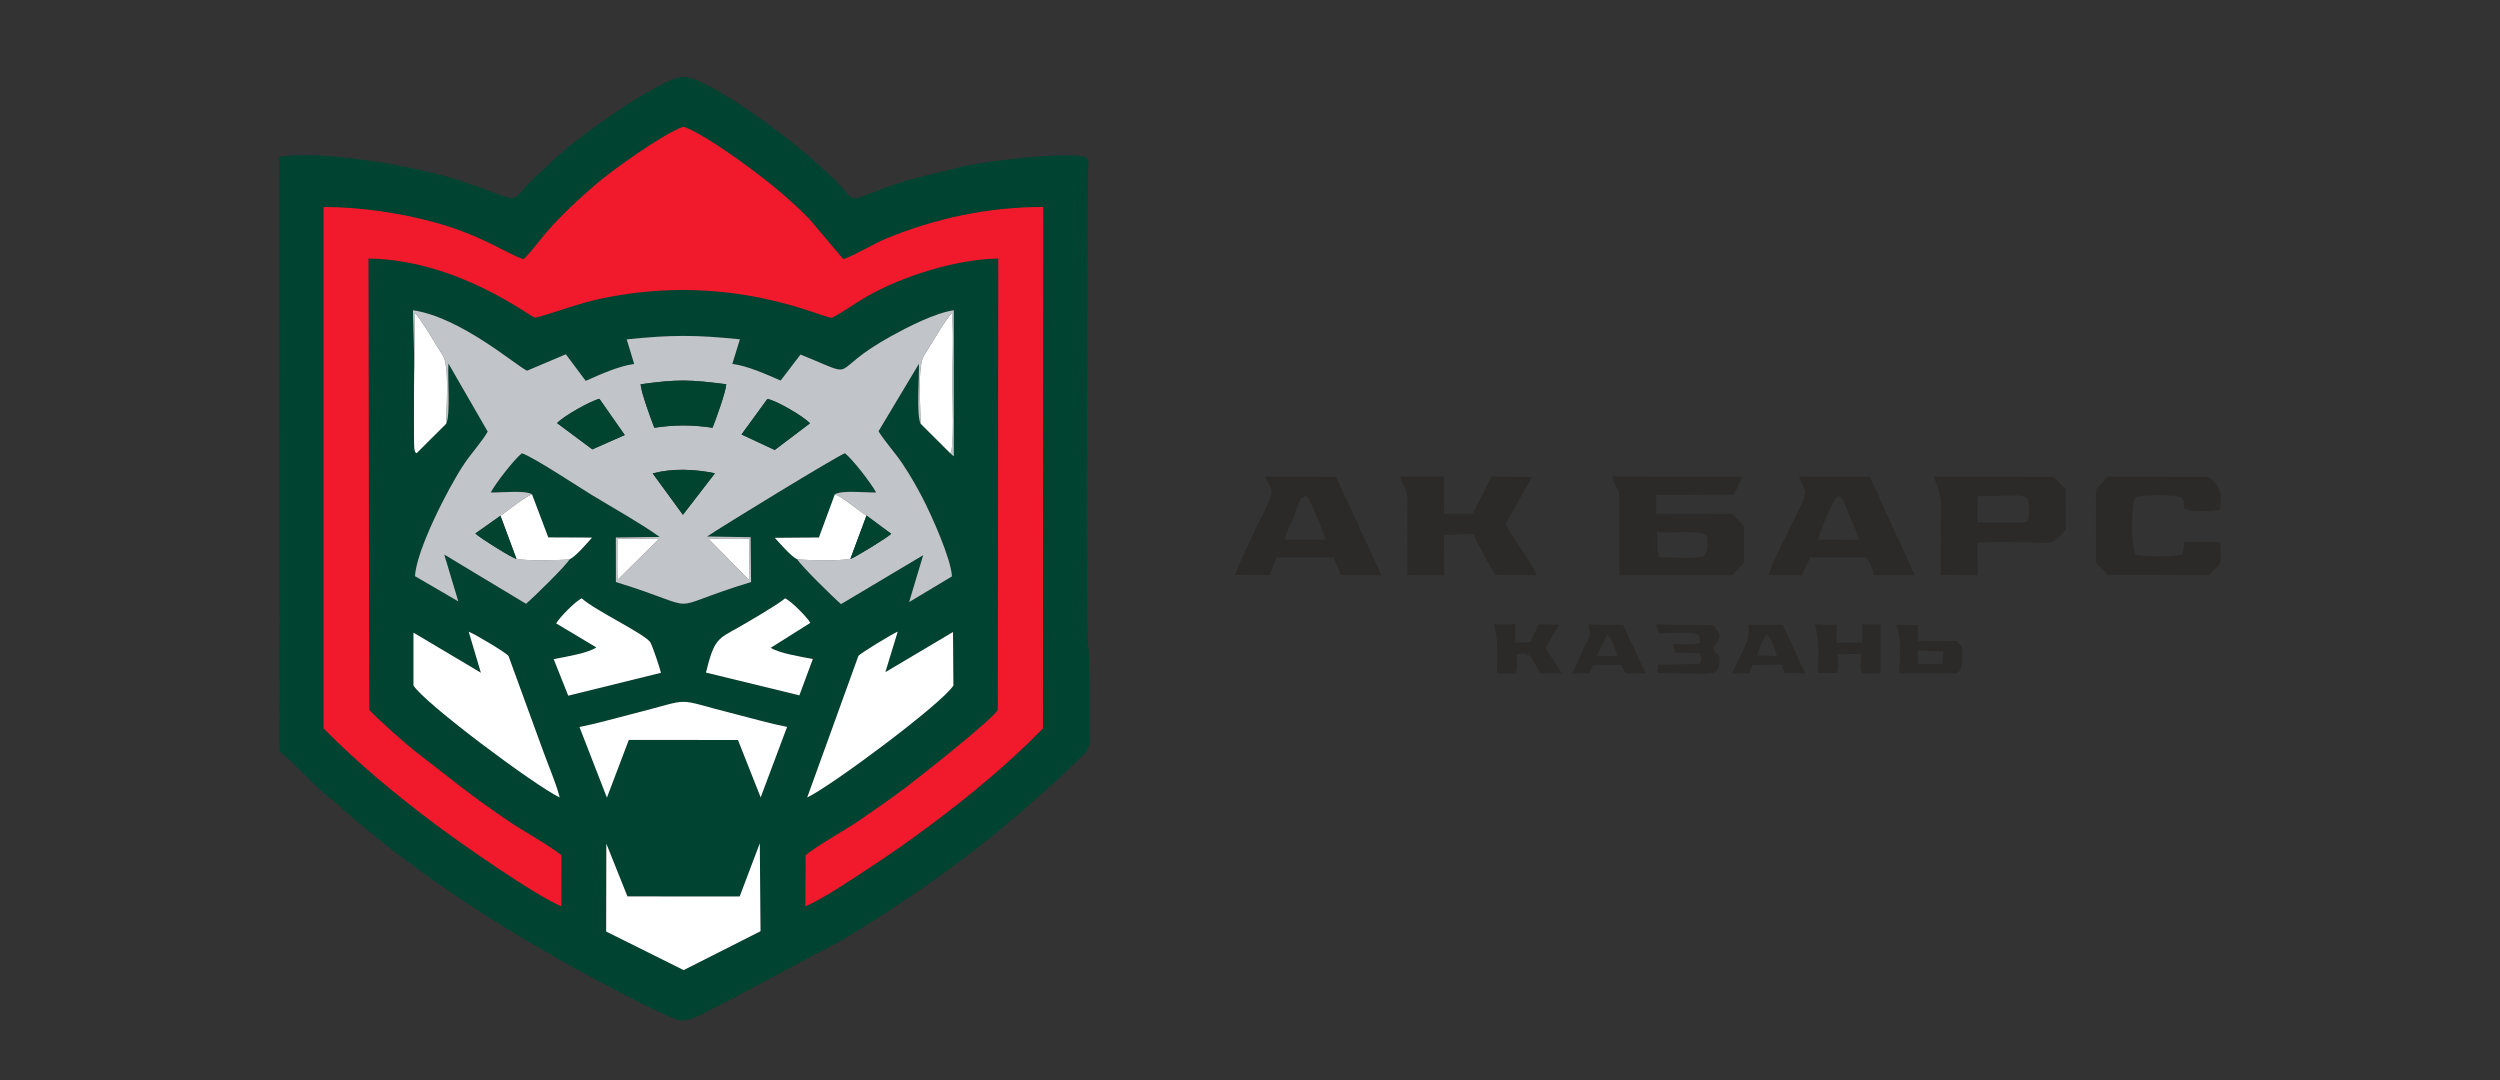
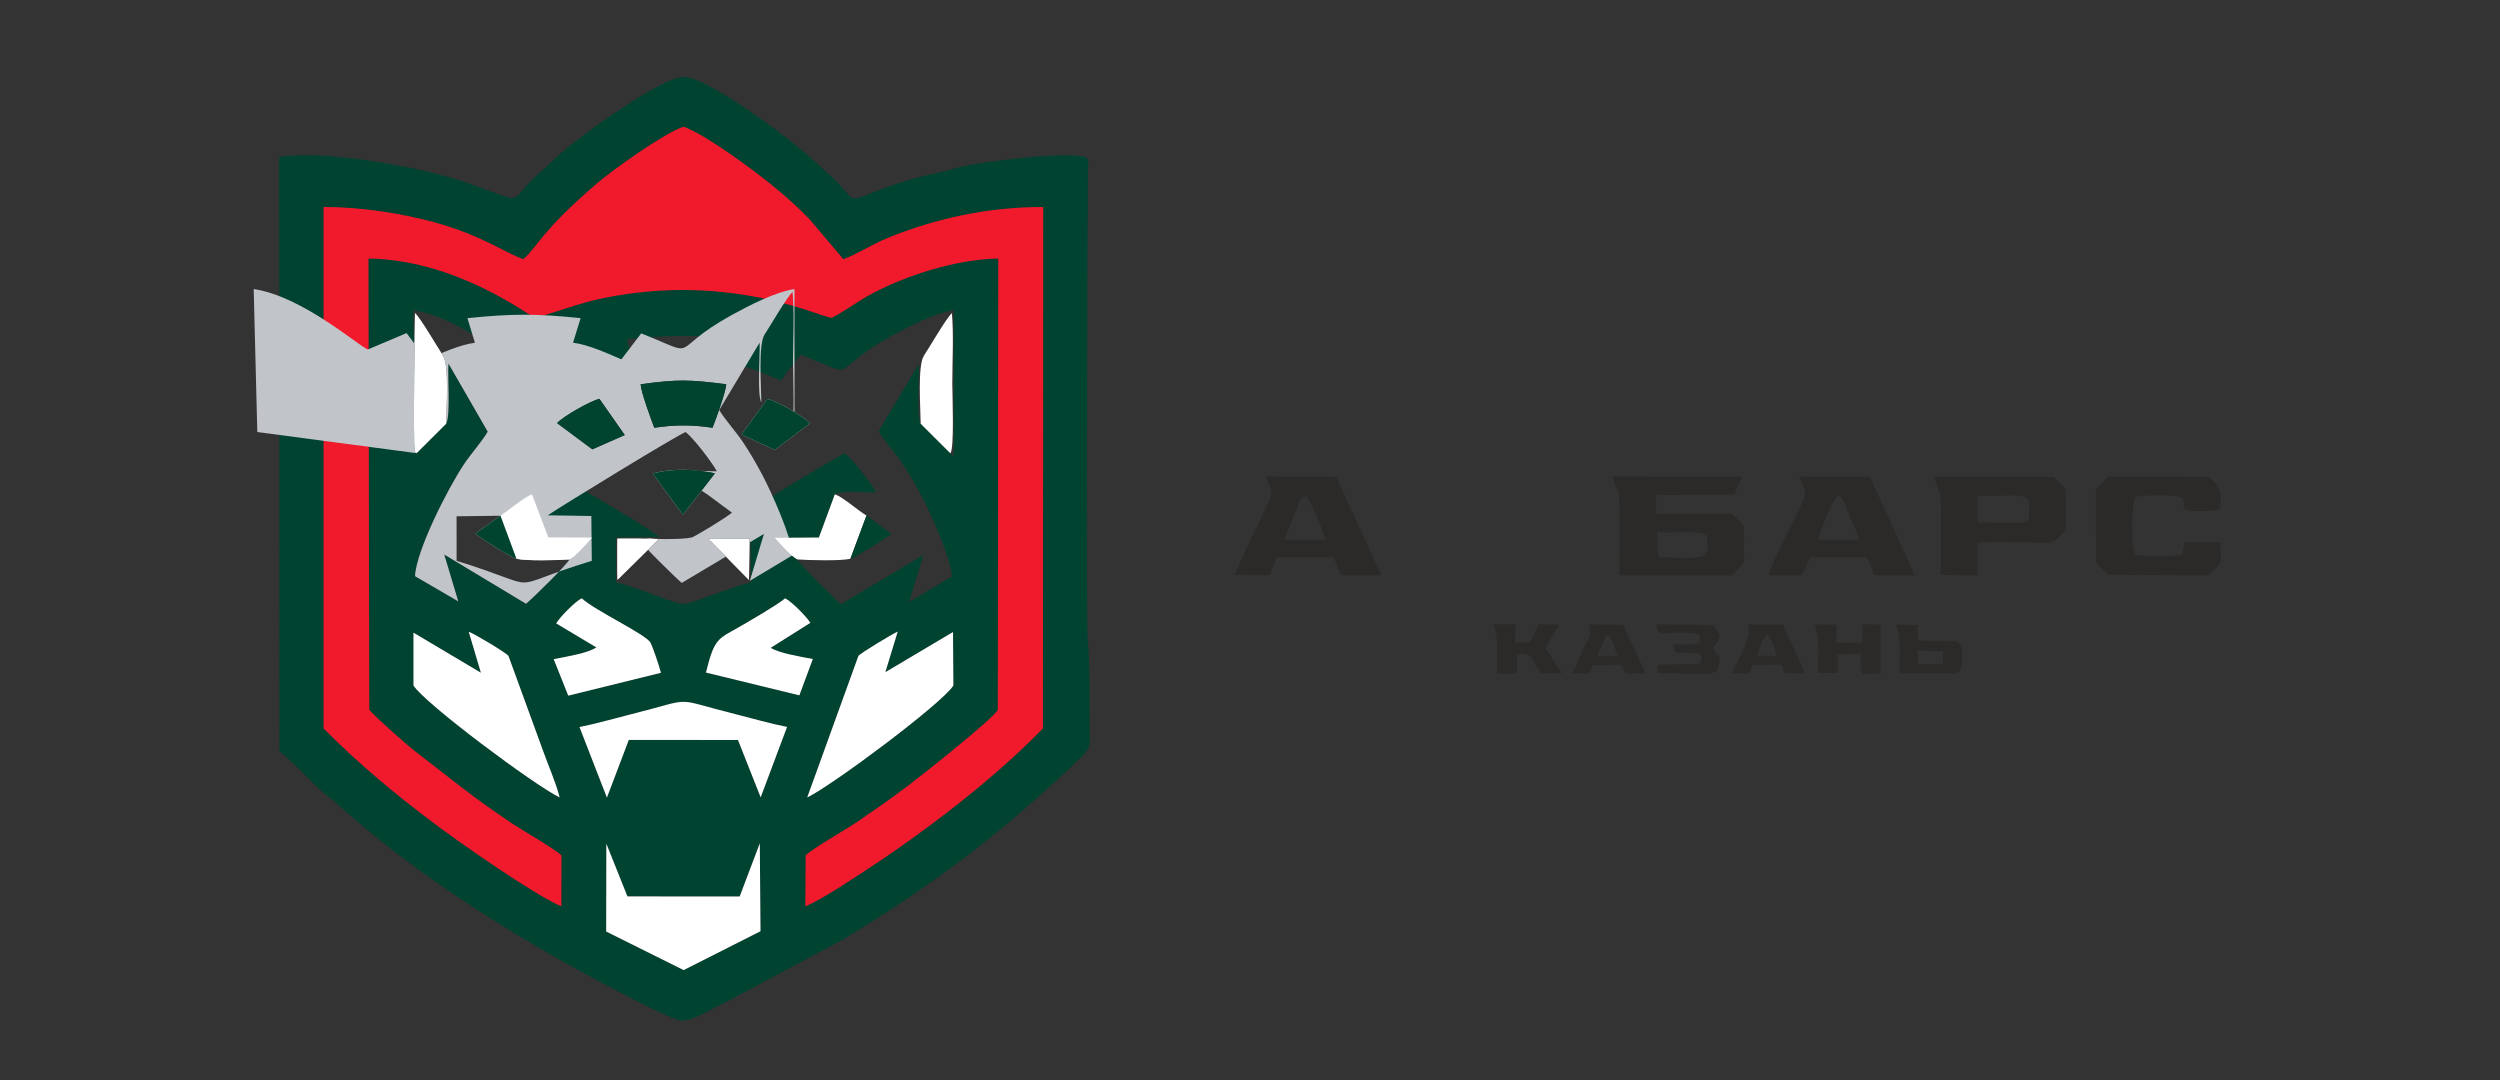
<svg xmlns="http://www.w3.org/2000/svg" xml:space="preserve" width="64.65mm" height="27.94mm" style="shape-rendering:geometricPrecision; text-rendering:geometricPrecision; image-rendering:optimizeQuality; fill-rule:evenodd; clip-rule:evenodd" viewBox="0 0 1629.53 704.24">
  <rect x="0" y="0" width="1629.53" height="704.24" fill="#333333" stroke="none" />
  <defs>
    <style type="text/css">  .fil0 {fill:none} .fil6 {fill:#2B2A29} .fil1 {fill:#004330} .fil5 {fill:#004430} .fil3 {fill:#C1C5C9} .fil2 {fill:#F1192C} .fil4 {fill:white}  </style>
  </defs>
  <g id="Слой_x0020_1">
    <rect class="fil0" x="-0" y="-0" width="1629.53" height="704.24" />
    <g id="_1229537984">
      <g>
        <path class="fil1" d="M395.22 549.91l13.75 34.38 73.16 0.06 13.12 -34.69 0.46 57.32 -50.1 25.34 -50.5 -25.13 0.11 -57.28zm-17.51 -76.03c11.01,-2.15 22.91,-5.65 33.76,-8.36 42.96,-10.74 25.02,-10.74 67.98,0 10.85,2.71 22.75,6.21 33.58,8.29l-17.22 45.92 -14.79 -37.39 -71.15 -0.06 -14.28 37.63 -17.88 -46.03zm199.36 -35.74l44.1 -26.18 0.25 34.87c-7.23,11.62 -79.03,65.17 -95.29,72.98l33.35 -92.21c1.27,-1.89 22.49,-14.58 25.66,-15.91l-8.07 26.45zm-271.56 -26.36c3.84,1.41 24.56,13.76 25.93,15.81l22.4 61.44c3.32,9.4 8.66,21.51 10.95,30.78 -16.26,-7.81 -88.05,-61.34 -95.29,-72.98l0 -34.44 43.94 26.12 -7.93 -26.72zm196.87 10.47c5.11,3.48 20.14,5.94 27.43,7.31l-8.77 23.68 -60.89 -14.84c5.41,-22.13 7.87,-21.91 20.76,-29.2 5.99,-3.39 26.87,-15.54 30.84,-19.2 3.94,1.79 14.24,12.18 16.44,15.99l-25.8 16.25zm-139.86 -15.89c2.41,-4.18 12.72,-14.57 16.66,-16.35 8.68,8.01 42.01,23.57 44.81,28.89 1.71,3.26 5.89,15.83 6.83,19.66l-60.43 14.9 -9.49 -23.81c7.51,-1.45 22.55,-3.92 27.81,-7.65l-26.18 -15.64zm256.85 -110.95l-19.26 -19.2c-2.91,-5.36 -0.84,-30.76 -1.13,-39.07l-26.34 43.97c4.1,6.69 10.89,14.06 15.46,20.9 4.78,7.14 9.16,14.71 13.14,22.36 5.76,11.07 18.73,39.84 19.25,51.34l-27.89 16.73 9.16 -30.58 -53.54 31.91c-4.72,-3.99 -26.24,-25.08 -28.45,-29.12 -4.05,-1.87 -11.31,-10.4 -14.74,-14.08l28.75 -0.22 10.39 -28.16c4.8,-2.84 20.15,-0.95 26.91,-1.2 -3.47,-6.33 -15.11,-21.39 -20.3,-25.55 -4.44,1.34 -81.48,48.5 -89.87,54.26l28.38 0.47 0.28 29.21c-61.15,18.65 -26.78,18.95 -88.11,0l-0.03 -29.02 28.61 -0.37c-13.42,-9.5 -29.96,-18.69 -44.19,-27.31 -8.71,-5.28 -38.62,-25.1 -45.68,-27.23 -5.23,4.19 -16.81,19.18 -20.3,25.55 6.75,0.25 22.11,-1.63 26.91,1.2l10.62 28.09 28.52 0.12c-3.43,3.84 -10.69,12.37 -14.74,14.24 -2.21,4.04 -23.74,25.12 -28.32,28.9l-53.3 -32.1 9.16 30.54 -28.19 -16.42c0.63,-16.24 21.26,-57.22 32.31,-73.57 4.58,-6.77 11.41,-14.28 15.06,-20.66l-25.6 -44.41c-0.63,8.51 1.44,33.91 -1.47,39.27l-19.26 19.2 -2.35 -93.18c31.13,4.6 67.1,36.03 74.35,39.4l25.29 -10.69 12.95 17.32c9.34,-4.12 21.79,-9.79 31.59,-11l-4.85 -16.05c29.49,-2.99 44.39,-2.99 73.76,-0.03l-4.94 16.02c9.99,1.27 22.43,6.94 31.51,10.86l12.93 -16.94c40.65,16.27 15.36,12.1 59.14,-12.04 11.04,-6.08 28.53,-15.04 40.76,-16.85l0.02 95.23 -2.34 -2.05zm-278.13 -126.44c10.09,-9.3 11.45,-17.98 47.24,-48.86 10.67,-9.21 44.02,-32.99 56.98,-37.48 13.84,4.65 45.99,28.47 57.57,37.98 8.84,7.26 17.08,14.42 24.8,22.51l21.86 25.86c6.74,-2.12 19.78,-10.09 27.85,-13.4 32.73,-13.43 66.72,-20.61 102.45,-20.63l-0.16 339.88c-22.1,22.55 -46.7,43.06 -72.85,62.61 -12.94,9.68 -26.06,18.93 -39.76,27.91 -10.92,7.15 -30.87,20.66 -42.24,25.42l0.17 -33.19c4.82,-4.71 26.28,-16.84 33.8,-21.97 10.84,-7.41 21.73,-14.92 32.06,-22.75 7.73,-5.86 57.84,-45.29 59.4,-50.27l0.3 -294.05c-27.06,0.37 -62.17,11.28 -85.87,24.83 -6.85,3.92 -16.22,10.7 -22.65,13.75 -5.71,0.56 -64.69,-30.16 -149.32,-12.71 -16.31,3.36 -29.09,8.84 -44.09,12.71 -2.82,-0.27 -50.13,-37.8 -108.61,-38.59l0.52 294.05c2.09,3.21 24.72,23.18 29.18,26.6 24.64,18.87 35.38,28.36 62.78,46.86 7.27,4.91 28.52,17.01 33.3,21.54l-0.05 33.19c-17.39,-7.32 -65.26,-40.85 -81.94,-53.33 -26.23,-19.61 -50.69,-40 -73.01,-62.61l0 -339.88c23.62,0.02 49.54,3.82 72.19,10 31.48,8.59 47.19,20.59 58.11,24.03zm-159.07 320.89c8.71,6.19 25.06,24.79 31.24,28.94 2.97,1.99 7.71,6.46 10.49,8.93 41.93,37.15 91.69,69.86 140.07,97.44 9.84,5.61 69.73,38.42 79.34,39.93 7.62,1.2 21.16,-8.24 28.51,-11.22l77.87 -41.56c40.11,-24.26 80.54,-52.38 115.16,-82.54 15.95,-13.9 25.75,-22.29 41.56,-37.97 5.27,-5.23 3.75,-9.57 3.75,-17.04 -0.01,-14.41 0.26,-45.57 -1.14,-57.23 -1.12,-9.29 -0.27,-217.26 -0.28,-237.19l0.37 -68.77c0.18,-3.54 0.93,-7.2 -1.08,-8.98 -10.31,-4.47 -70.55,2.94 -83.36,6.61 -11.92,3.42 -23.95,5.32 -35.95,9.21 -40.86,13.26 -27.46,15.89 -44.62,-1.24 -3.87,-3.86 -8.3,-7.52 -12.33,-11.31 -16.87,-15.87 -70.9,-55.78 -86.3,-55.78 -13.7,0 -70.42,39.66 -86.31,55.77 -4.14,4.2 -8.59,7.52 -12.33,11.32 -16.08,16.34 -3.84,15 -45.58,0.96 -28.84,-9.7 -90.92,-20.55 -119.31,-15.9l0.23 387.61z" />
        <path class="fil2" d="M341.23 168.95c-10.92,-3.44 -26.63,-15.43 -58.11,-24.03 -22.65,-6.19 -48.57,-9.98 -72.19,-10l0 339.88c22.32,22.62 46.78,43 73.01,62.61 16.68,12.48 64.55,46.01 81.94,53.33l0.05 -33.19c-4.78,-4.53 -26.03,-16.63 -33.3,-21.54 -27.4,-18.5 -38.14,-27.99 -62.78,-46.86 -4.47,-3.42 -27.09,-23.38 -29.18,-26.6l-0.52 -294.05c58.49,0.79 105.8,38.32 108.61,38.59 15,-3.87 27.78,-9.34 44.09,-12.71 84.63,-17.45 143.6,13.26 149.32,12.71 6.43,-3.05 15.8,-9.83 22.65,-13.75 23.71,-13.56 58.81,-24.47 85.87,-24.83l-0.3 294.05c-1.56,4.98 -51.67,44.42 -59.4,50.27 -10.33,7.83 -21.22,15.34 -32.06,22.75 -7.51,5.13 -28.98,17.26 -33.8,21.97l-0.17 33.19c11.37,-4.76 31.32,-18.27 42.24,-25.42 13.7,-8.97 26.82,-18.23 39.76,-27.91 26.15,-19.55 50.75,-40.06 72.85,-62.61l0.16 -339.88c-35.73,0.03 -69.72,7.2 -102.45,20.63 -8.07,3.31 -21.11,11.28 -27.85,13.4l-21.86 -25.86c-7.72,-8.09 -15.95,-15.25 -24.8,-22.51 -11.58,-9.5 -43.73,-33.33 -57.57,-37.98 -12.97,4.48 -46.31,28.27 -56.98,37.48 -35.79,30.88 -37.16,39.56 -47.24,48.86z" />
-         <path class="fil3" d="M461.72 351.13l26.85 -0.04 -0.37 26.96 -26.48 -26.92zm-59.3 -0.04l21.56 -0.05 5.38 0.39 -26.83 26.48 -0.14 -5.24 0.03 -21.59zm23.01 -42.51c13.25,-3.47 27,-2.8 40.58,-0.1l-20.87 27.05 -19.71 -26.96zm74.78 -48.55c5.73,0.97 23.67,11.39 27.72,15.89l-22.95 17.37 -21.64 -10.1 16.87 -23.16zm-137.1 15.75c4.04,-4.46 21.89,-14.56 27.6,-15.81l16.51 23.59 -21.13 9.32 -22.99 -17.1zm54.45 -25.31c24.07,-3.31 31.79,-3.09 55.82,0 -0.27,5.01 -6.77,22.8 -8.95,28.34 -13.51,-2.01 -24.41,-2.01 -37.93,0 -2.18,-5.54 -8.67,-23.33 -8.95,-28.34zm-145.99 44.93c-1.46,-1.58 -0.64,0.37 -1.27,-2.25 -1.14,-4.78 0.19,-89.02 0.2,-89.04 3.89,3.65 14.29,21.79 18.19,27.68 4.36,6.59 2.16,34.97 2.14,44.41 2.91,-5.36 0.84,-30.76 1.47,-39.27l25.6 44.41c-3.65,6.38 -10.48,13.89 -15.06,20.66 -11.05,16.34 -31.68,57.33 -32.31,73.57l28.19 16.42 -9.16 -30.54 53.3 32.1c4.59,-3.78 26.11,-24.86 28.32,-28.9 -7.33,0.51 -28.18,1.08 -34.55,-0.43 -1.17,0.58 -24.34,-13.91 -26.77,-16.48l16.35 -11.57c5.06,-3.35 15.78,-12.39 20.56,-13.97 -4.8,-2.84 -20.15,-0.95 -26.91,-1.2 3.49,-6.37 15.08,-21.36 20.3,-25.55 7.07,2.13 36.97,21.95 45.68,27.23 14.22,8.63 30.77,17.81 44.19,27.31l-28.61 0.37 0.03 29.02c61.33,18.95 26.97,18.65 88.11,0l-0.28 -29.21 -28.38 -0.47c8.39,-5.77 85.43,-52.93 89.87,-54.26 5.19,4.16 16.83,19.22 20.3,25.55 -6.75,0.25 -22.11,-1.63 -26.91,1.2 5.26,1.74 14.94,10.49 20.63,13.85l16.12 11.92c-2.21,2.3 -26.23,17.06 -26.6,16.26 -6.37,1.51 -27.22,0.95 -34.55,0.43 2.21,4.04 23.74,25.12 28.45,29.12l53.54 -31.91 -9.16 30.58 27.89 -16.73c-0.52,-11.5 -13.49,-40.27 -19.25,-51.34 -3.98,-7.65 -8.36,-15.22 -13.14,-22.36 -4.57,-6.84 -11.36,-14.21 -15.46,-20.9l26.34 -43.97c0.28,8.31 -1.78,33.7 1.13,39.07 -0.02,-9.43 -2.23,-37.82 2.14,-44.41 3.93,-5.94 14.27,-24 18.19,-27.68 1.27,13.64 0.27,31.93 0.27,46.07 0,5.46 1.47,43.57 -1.34,45.22l2.34 2.05 -0.02 -95.23c-12.24,1.81 -29.72,10.77 -40.76,16.85 -43.78,24.14 -18.48,28.31 -59.14,12.04l-12.93 16.94c-9.08,-3.92 -21.52,-9.6 -31.51,-10.86l4.94 -16.02c-29.37,-2.96 -44.27,-2.96 -73.76,0.03l4.85 16.05c-9.8,1.21 -22.24,6.88 -31.59,11l-12.95 -17.32 -25.29 10.69c-7.25,-3.38 -43.22,-34.81 -74.35,-39.4l2.35 93.18z" />
+         <path class="fil3" d="M461.72 351.13l26.85 -0.04 -0.37 26.96 -26.48 -26.92zm-59.3 -0.04l21.56 -0.05 5.38 0.39 -26.83 26.48 -0.14 -5.24 0.03 -21.59zm23.01 -42.51c13.25,-3.47 27,-2.8 40.58,-0.1l-20.87 27.05 -19.71 -26.96zm74.78 -48.55c5.73,0.97 23.67,11.39 27.72,15.89l-22.95 17.37 -21.64 -10.1 16.87 -23.16zm-137.1 15.75c4.04,-4.46 21.89,-14.56 27.6,-15.81l16.51 23.59 -21.13 9.32 -22.99 -17.1zm54.45 -25.31c24.07,-3.31 31.79,-3.09 55.82,0 -0.27,5.01 -6.77,22.8 -8.95,28.34 -13.51,-2.01 -24.41,-2.01 -37.93,0 -2.18,-5.54 -8.67,-23.33 -8.95,-28.34zm-145.99 44.93c-1.46,-1.58 -0.64,0.37 -1.27,-2.25 -1.14,-4.78 0.19,-89.02 0.2,-89.04 3.89,3.65 14.29,21.79 18.19,27.68 4.36,6.59 2.16,34.97 2.14,44.41 2.91,-5.36 0.84,-30.76 1.47,-39.27l25.6 44.41c-3.65,6.38 -10.48,13.89 -15.06,20.66 -11.05,16.34 -31.68,57.33 -32.31,73.57l28.19 16.42 -9.16 -30.54 53.3 32.1c4.59,-3.78 26.11,-24.86 28.32,-28.9 -7.33,0.51 -28.18,1.08 -34.55,-0.43 -1.17,0.58 -24.34,-13.91 -26.77,-16.48l16.35 -11.57l-28.61 0.37 0.03 29.02c61.33,18.95 26.97,18.65 88.11,0l-0.28 -29.21 -28.38 -0.47c8.39,-5.77 85.43,-52.93 89.87,-54.26 5.19,4.16 16.83,19.22 20.3,25.55 -6.75,0.25 -22.11,-1.63 -26.91,1.2 5.26,1.74 14.94,10.49 20.63,13.85l16.12 11.92c-2.21,2.3 -26.23,17.06 -26.6,16.26 -6.37,1.51 -27.22,0.95 -34.55,0.43 2.21,4.04 23.74,25.12 28.45,29.12l53.54 -31.91 -9.16 30.58 27.89 -16.73c-0.52,-11.5 -13.49,-40.27 -19.25,-51.34 -3.98,-7.65 -8.36,-15.22 -13.14,-22.36 -4.57,-6.84 -11.36,-14.21 -15.46,-20.9l26.34 -43.97c0.28,8.31 -1.78,33.7 1.13,39.07 -0.02,-9.43 -2.23,-37.82 2.14,-44.41 3.93,-5.94 14.27,-24 18.19,-27.68 1.27,13.64 0.27,31.93 0.27,46.07 0,5.46 1.47,43.57 -1.34,45.22l2.34 2.05 -0.02 -95.23c-12.24,1.81 -29.72,10.77 -40.76,16.85 -43.78,24.14 -18.48,28.31 -59.14,12.04l-12.93 16.94c-9.08,-3.92 -21.52,-9.6 -31.51,-10.86l4.94 -16.02c-29.37,-2.96 -44.27,-2.96 -73.76,0.03l4.85 16.05c-9.8,1.21 -22.24,6.88 -31.59,11l-12.95 -17.32 -25.29 10.69c-7.25,-3.38 -43.22,-34.81 -74.35,-39.4l2.35 93.18z" />
        <path class="fil4" d="M331.44 427.58c-1.37,-2.05 -22.09,-14.4 -25.93,-15.81l7.93 26.72 -43.94 -26.12 0 34.44c7.24,11.64 79.03,65.17 95.29,72.98 -2.28,-9.28 -7.62,-21.38 -10.95,-30.78l-22.4 -61.44z" />
        <path class="fil4" d="M585.15 411.68c-3.17,1.33 -24.38,14.02 -25.66,15.91l-33.35 92.21c16.26,-7.81 88.06,-61.35 95.29,-72.98l-0.25 -34.87 -44.1 26.18 8.07 -26.45z" />
        <polygon class="fil4" points="395.11,607.19 445.61,632.32 495.71,606.98 495.25,549.66 482.13,584.35 408.97,584.29 395.22,549.91 " />
        <path class="fil4" d="M395.59 519.91l14.28 -37.63 71.15 0.06 14.79 37.39 17.22 -45.92c-10.83,-2.08 -22.73,-5.58 -33.58,-8.29 -42.96,-10.74 -25.02,-10.74 -67.98,0 -10.85,2.71 -22.75,6.21 -33.76,8.36l17.88 46.03z" />
        <path class="fil4" d="M388.7 421.98c-5.26,3.73 -20.29,6.19 -27.81,7.65l9.49 23.81 60.43 -14.9c-0.94,-3.83 -5.11,-16.4 -6.83,-19.66 -2.8,-5.32 -36.13,-20.88 -44.81,-28.89 -3.94,1.79 -14.25,12.18 -16.66,16.35l26.18 15.64z" />
        <path class="fil4" d="M528.19 405.98c-2.2,-3.81 -12.5,-14.2 -16.44,-15.99 -3.97,3.66 -24.84,15.81 -30.84,19.2 -12.89,7.29 -15.35,7.07 -20.76,29.2l60.89 14.84 8.77 -23.68c-7.29,-1.37 -22.32,-3.83 -27.43,-7.31l25.8 -16.25z" />
        <path class="fil4" d="M600.11 276.2l19.26 19.2c2.82,-1.64 1.34,-39.76 1.34,-45.22 0,-14.14 1,-32.43 -0.27,-46.07 -3.93,3.68 -14.26,21.74 -18.19,27.68 -4.36,6.59 -2.16,34.97 -2.14,44.41z" />
        <path class="fil4" d="M271.56 295.4l19.26 -19.2c0.02,-9.43 2.23,-37.82 -2.14,-44.41 -3.9,-5.89 -14.3,-24.03 -18.19,-27.68 -0,0.02 -1.34,84.25 -0.2,89.04 0.63,2.62 -0.19,0.68 1.27,2.25z" />
        <path class="fil5" d="M417.56 250.47c0.27,5.01 6.77,22.8 8.95,28.34 13.51,-2.01 24.41,-2.01 37.93,0 2.18,-5.54 8.67,-23.33 8.95,-28.34 -24.03,-3.09 -31.74,-3.31 -55.82,0z" />
        <path class="fil4" d="M326.2 336.17l10.41 28.05c6.37,1.51 27.22,0.95 34.55,0.43 4.05,-1.87 11.31,-10.4 14.74,-14.24l-28.52 -0.12 -10.62 -28.09c-4.78,1.58 -15.5,10.63 -20.56,13.97z" />
        <path class="fil4" d="M519.76 364.65c7.33,0.51 28.18,1.08 34.55,-0.43l10.48 -28.18c-5.69,-3.35 -15.37,-12.11 -20.63,-13.85l-10.39 28.16 -28.75 0.22c3.43,3.68 10.69,12.21 14.74,14.08z" />
        <path class="fil5" d="M483.33 283.2l21.64 10.1 22.95 -17.37c-4.06,-4.5 -21.99,-14.92 -27.72,-15.89l-16.87 23.16z" />
        <path class="fil5" d="M363.1 275.79l22.99 17.1 21.13 -9.32 -16.51 -23.59c-5.71,1.26 -23.56,11.35 -27.6,15.81z" />
        <path class="fil5" d="M425.43 308.58l19.71 26.96 20.87 -27.05c-13.57,-2.7 -27.33,-3.37 -40.58,0.1z" />
        <polygon class="fil4" points="402.39,372.67 402.53,377.92 429.35,351.43 423.98,351.04 402.41,351.09 " />
        <polygon class="fil4" points="488.2,378.05 488.56,351.09 461.72,351.13 " />
        <path class="fil5" d="M336.61 364.22l-10.41 -28.05 -16.35 11.57c2.42,2.57 25.6,17.07 26.77,16.48z" />
        <path class="fil5" d="M554.31 364.22c0.37,0.8 24.39,-13.96 26.6,-16.26l-16.12 -11.92 -10.48 28.18z" />
      </g>
      <path class="fil6" d="M1081.4 363.2c-1.96,-1.36 -2.42,1.67 -2.24,-7.95 0.06,-3.11 0,-5.61 0.34,-8.72 5.09,-0.72 29.41,-2.69 31.05,1.44l2.14 1.6c0.13,5.08 1.11,9.28 -1.71,12.67 -5.65,2.51 -22.44,0.89 -29.59,0.96zm-25.89 11.8l73.54 -0.02 7.78 -8.32 -0.09 -23.79 -7.64 -7.91 -49.61 -0.1 0.09 -12.14 50.76 -0.39 5.27 -11.65 -84.74 -0.12c4.2,15.41 4.69,-1.35 4.64,29.94 -0.02,11.5 0.02,22.99 0.01,34.49z" />
-       <path class="fil6" d="M917.23 374.89l24.09 0.09 -0.01 -26.28 19.14 -0.69c0.94,3.64 11.99,23.85 14.46,26.83l26.53 0.08c-0.6,-4.59 -16.9,-26.59 -20.25,-33.28l17.4 -30.59 -26.4 -0.49 -12.22 24.17 -18.67 0.07 0.05 -24.23 -28.65 0.01c1.19,5.1 4.16,7.5 4.59,12.86l-0.05 51.45z" />
      <path class="fil6" d="M1289.01 323.46l7.76 -0.14c20.78,-0.19 25.75,-2.36 25.76,6.98 0.01,9.66 0.51,10.51 -7.62,10.5l-25.89 -0.3 0.02 -4.54 -0.02 -12.51zm-23.96 51.29l24.01 0.29 -0.05 -21.21c9.81,-0.98 22.54,-0.32 32.7,-0.3 14.99,0.03 15.75,2.85 24.87,-8.47l-0.07 -26.07 -7.81 -8.12 -78.27 -0.28c5.82,15 4.64,13.4 4.64,29.93 0,11.42 0.02,22.84 -0.02,34.25z" />
      <path class="fil6" d="M851.48 323.33c2.92,2.9 11.19,23.54 12.4,28.45l-26.43 0.02c1.03,-5.31 3.75,-9.92 5.77,-14.88 4.41,-10.8 3.41,-12.31 8.26,-13.59zm-46.63 51.5l22.71 0.09 4.57 -11.64 37.16 0.05 4.75 11.56 26.42 0.08 -29.55 -64.09 -46.1 -0.33c4.59,12.15 7.84,5.6 -5.67,32.8 -4.85,9.76 -10.21,21.43 -14.28,31.48z" />
      <path class="fil6" d="M1198.18 323.29c4.06,1.73 4.07,5.37 7.46,13.21 1.84,4.25 5.03,11.03 6.08,15.36l-26.44 -0.06c1.22,-5.73 8.63,-25.64 12.9,-28.51zm-45.41 51.63l21.61 0.06 5.59 -11.68 36.27 0.07c2.58,2.9 4.32,7.59 5.29,11.55l26.59 0.07 -29.37 -64.23 -46.11 -0.19c4.37,12.64 7.95,5.5 -5.57,32.78 -3.97,8.01 -11.98,23.6 -14.29,31.57z" />
      <path class="fil6" d="M1423.33 331.47l22.83 0.25 -0.72 -13.89c-0.56,-2.81 -3.39,-4.92 -5.78,-6.88l-65.8 -0.37c-9.12,11.41 -7.68,3.57 -7.68,20.86l-0.01 35.16 7.78 8.07 65.65 0.35c9.89,-10.32 7.92,-5.08 7.66,-21.69l-23.32 0.01 -1.46 8.17c-6.02,1.58 -24.34,1.25 -30.33,0.23 -3.24,-4.58 -3.19,-33.3 0.03,-37.93 6.17,-1.06 24.2,-1.6 29.71,0.44 2.36,3.35 1.62,2.62 1.44,7.22z" />
      <path class="fil6" d="M1196.77 438.72l0.11 -13.13 16.96 -0.1 0.19 13.6 11.7 -0.15 0.03 -31.92 -11.9 -0.03 -0.03 11.78 -16.77 0.28 0.02 -11.83 -14.15 -0.25c3.28,11.21 2.1,19.87 2.14,31.67l11.72 0.1z" />
      <path class="fil6" d="M987.41 439.13l0.07 -13.41 6.7 -0.39c5.45,0.86 1.5,0.05 3.34,2.43l6.67 11.08 13.83 0.06 -10.6 -16.55 8.85 -15.23 -13.32 -0.19 -5.46 11.61 -9.87 0.41 0.06 -11.99 -13.94 -0.02c3.09,11.21 1.94,20.28 2.02,32.02l11.65 0.16z" />
      <path class="fil6" d="M1047.45 413.57c3.19,2.03 5.7,10 6.73,14.02l-13.28 -0.05 6.55 -13.97zm-22.65 25.31l11.31 0.05 2.35 -5.26 18.05 -0.36 3.18 5.68 12.96 -0.03 -14.71 -31.7 -22.59 -0.25c2.21,9.47 0.87,6.95 -3.16,15.65 -2.5,5.41 -4.56,11.16 -7.4,16.22z" />
      <path class="fil6" d="M1250.01 423.94l16.52 0.72 -0.28 8.02 -16.23 0.21 -0.01 -8.95zm-11.99 14.89l37.18 0.14c5.34,-2.18 3.52,-13.13 3.58,-17.72l-3.77 -3.47 -24.81 -0.11 -0.21 -10.24 -14.02 -0.31c3.71,9.62 2.03,21.44 2.05,31.71z" />
      <path class="fil6" d="M1145.22 427.36c1.6,-4.59 3.26,-10.42 6.49,-13.86 3.24,3.09 5.13,9.34 6.44,14.08l-12.93 -0.23zm-16.38 11.61l11.35 -0.08 2.19 -5.46 18.81 -0.17 2.03 5.46 13.4 0.18 -14.6 -31.78 -22.58 0.1c2.05,10.07 -4.06,16.97 -10.59,31.74z" />
      <path class="fil6" d="M1081.47 412.66c6.28,0.48 21.51,-1.74 26.27,1.59l0.38 4.7c-5.21,1.94 -12.15,0.67 -17.61,1.02l1.44 5.36 16.08 0.51c1.33,3.74 1.43,3.01 -0.01,6.87l-27.31 0.54 -0.13 5.51c40.31,0.26 39.62,3.37 40.28,-10.98 -3.29,-3.27 -3.06,-1.98 -4.25,-5.82 5.74,-6.23 5.41,-8.07 -0.1,-14.59l-37.19 -0.37 2.14 5.66z" />
      <path class="fil6" d="M1081.4 363.2c-1.78,-5.43 -0.73,-10.35 -1.36,-16.29 9.25,0.67 22.08,-1.1 30.51,1.06 -1.63,-4.13 -25.96,-2.16 -31.05,-1.44 -0.34,3.11 -0.28,5.61 -0.34,8.72 -0.18,9.62 0.28,6.58 2.24,7.95z" />
      <path class="fil6" d="M1423.33 331.47c4.92,2.71 17.51,1.76 23.77,0.63 0.24,-4.58 1.44,-11.43 -1.66,-14.28l0.72 13.89 -22.83 -0.25z" />
      <path class="fil6" d="M1196.77 438.72c2.28,-1.5 1.18,-9.29 1.02,-12.25l15.45 -0.3c-0.3,4.12 -1.28,10.17 0.79,12.93l-0.19 -13.6 -16.96 0.1 -0.11 13.13z" />
      <path class="fil6" d="M987.41 439.13c2.42,-1.62 1.17,-9.3 1.2,-12.61 5.04,-0.68 4.47,-0.95 8.91,1.24 -1.84,-2.38 2.11,-1.57 -3.34,-2.43l-6.7 0.39 -0.07 13.41z" />
    </g>
  </g>
</svg>